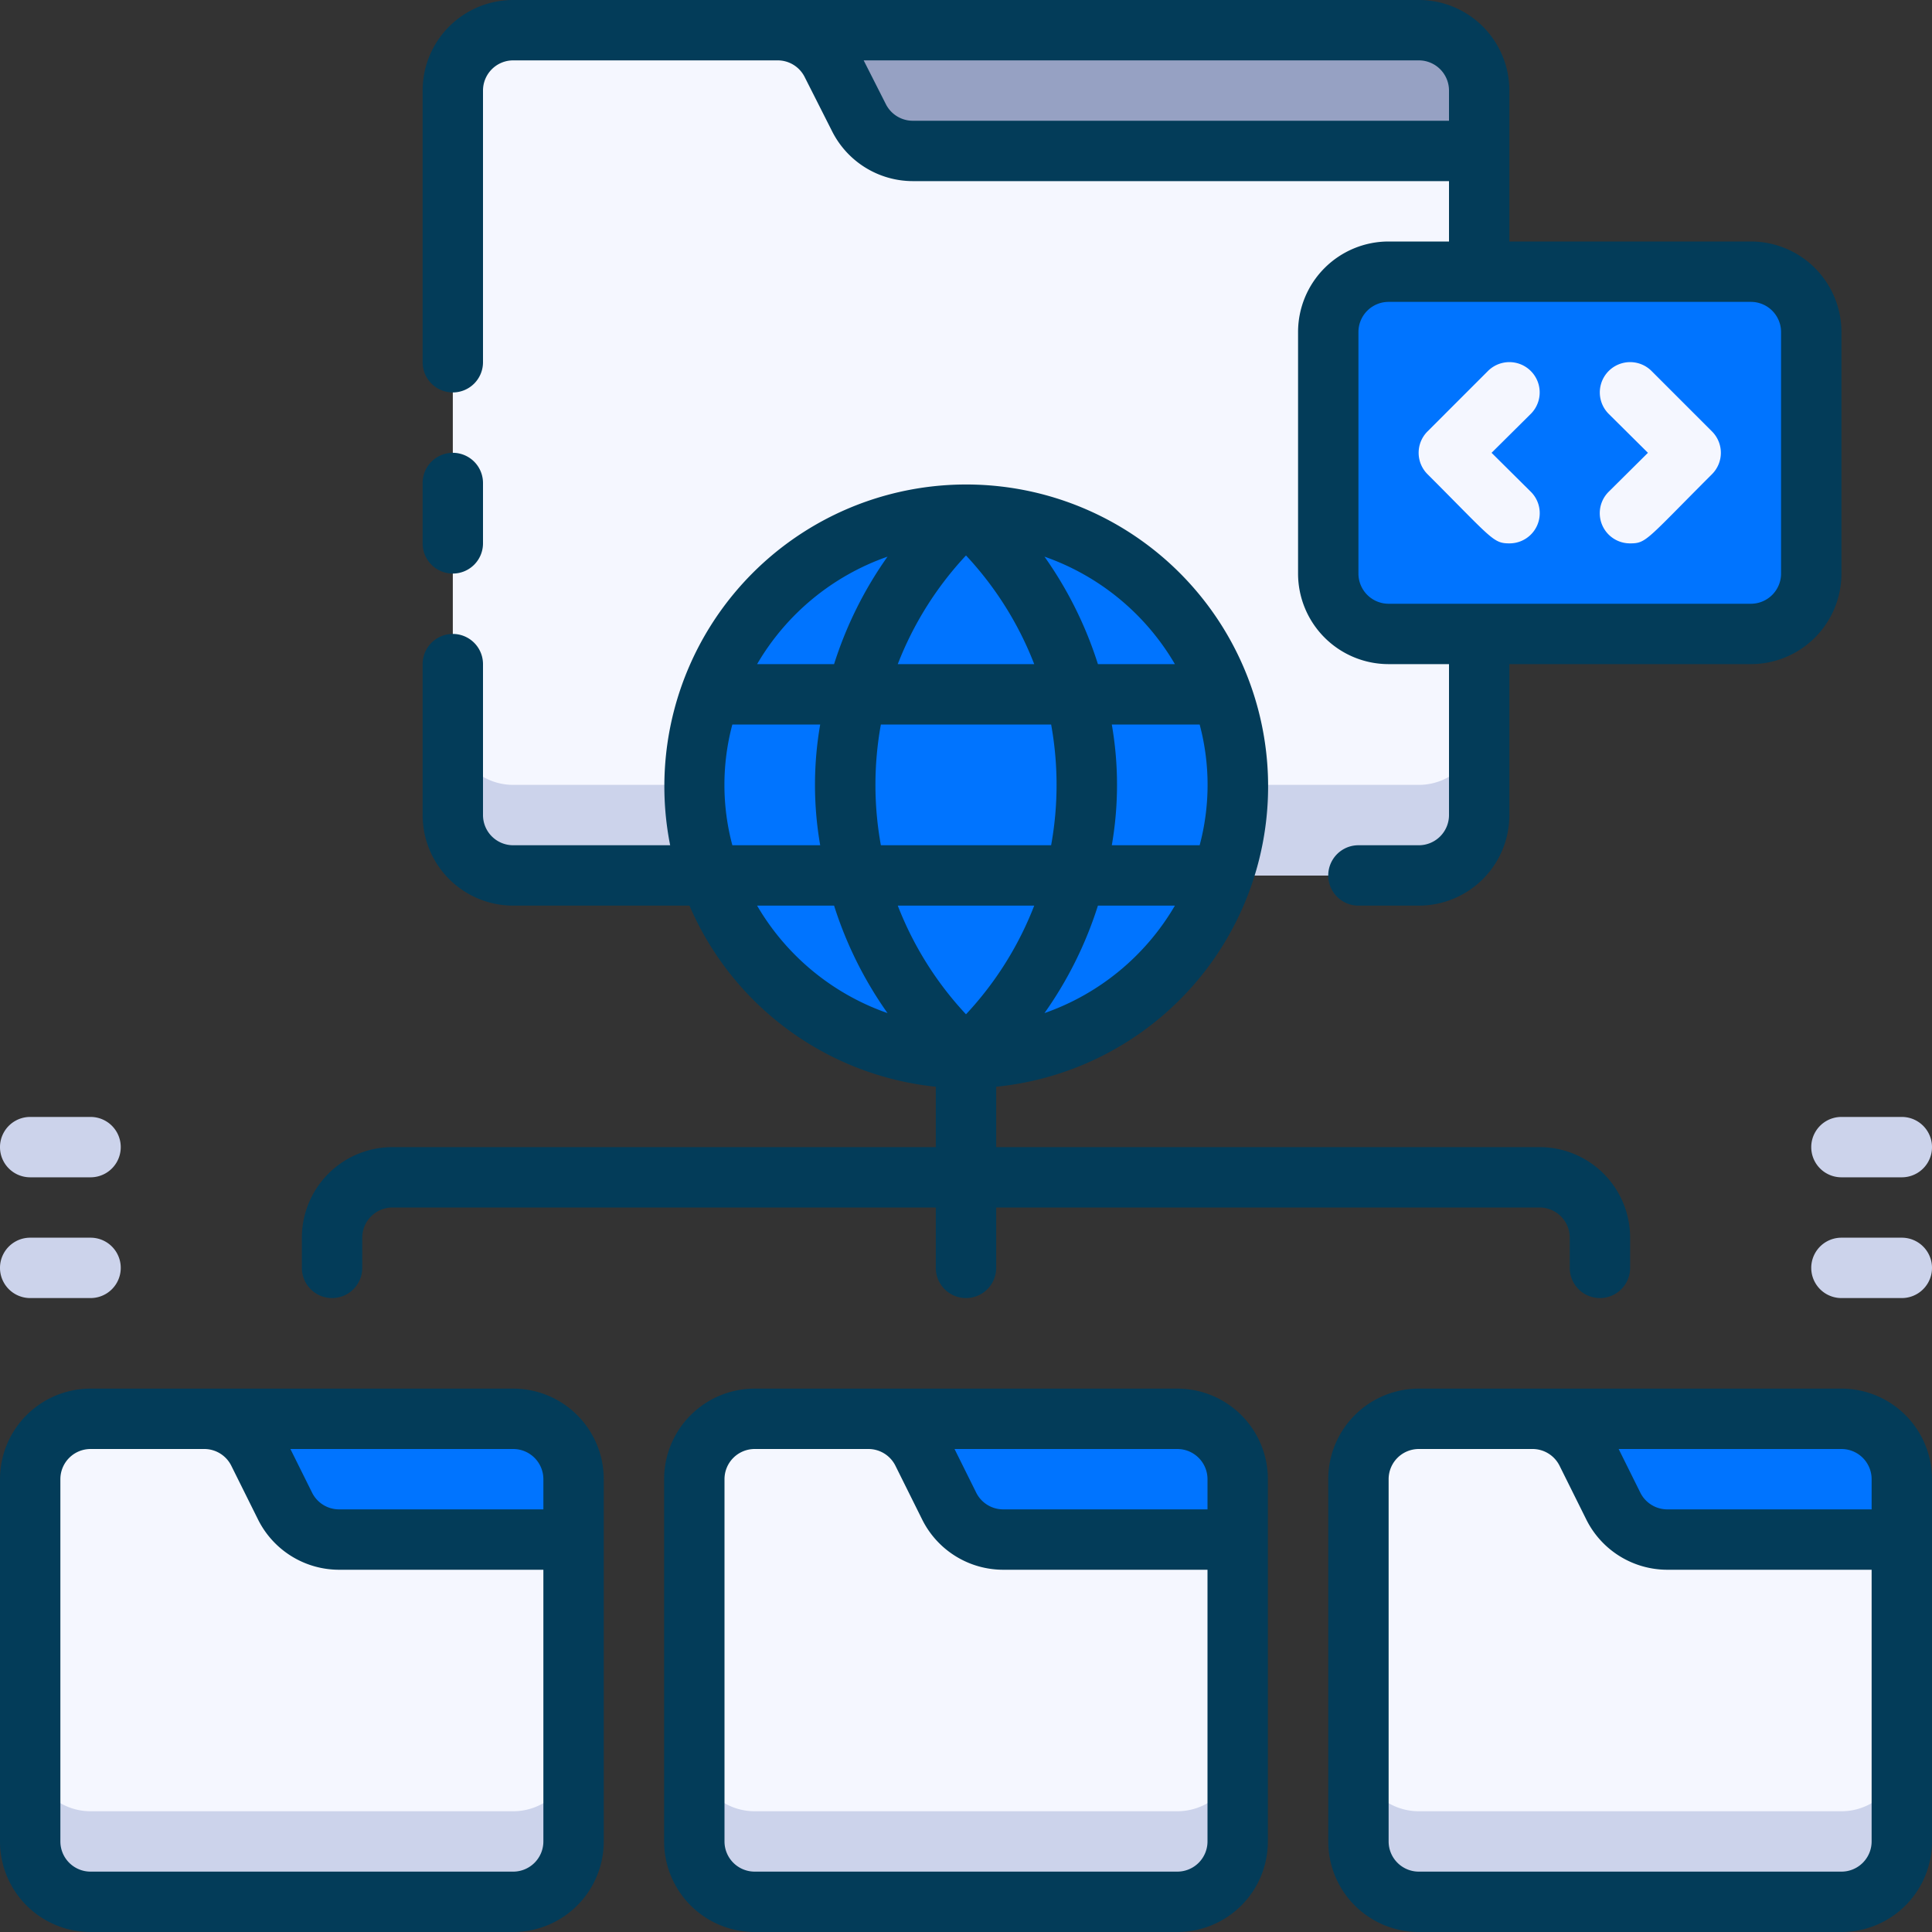
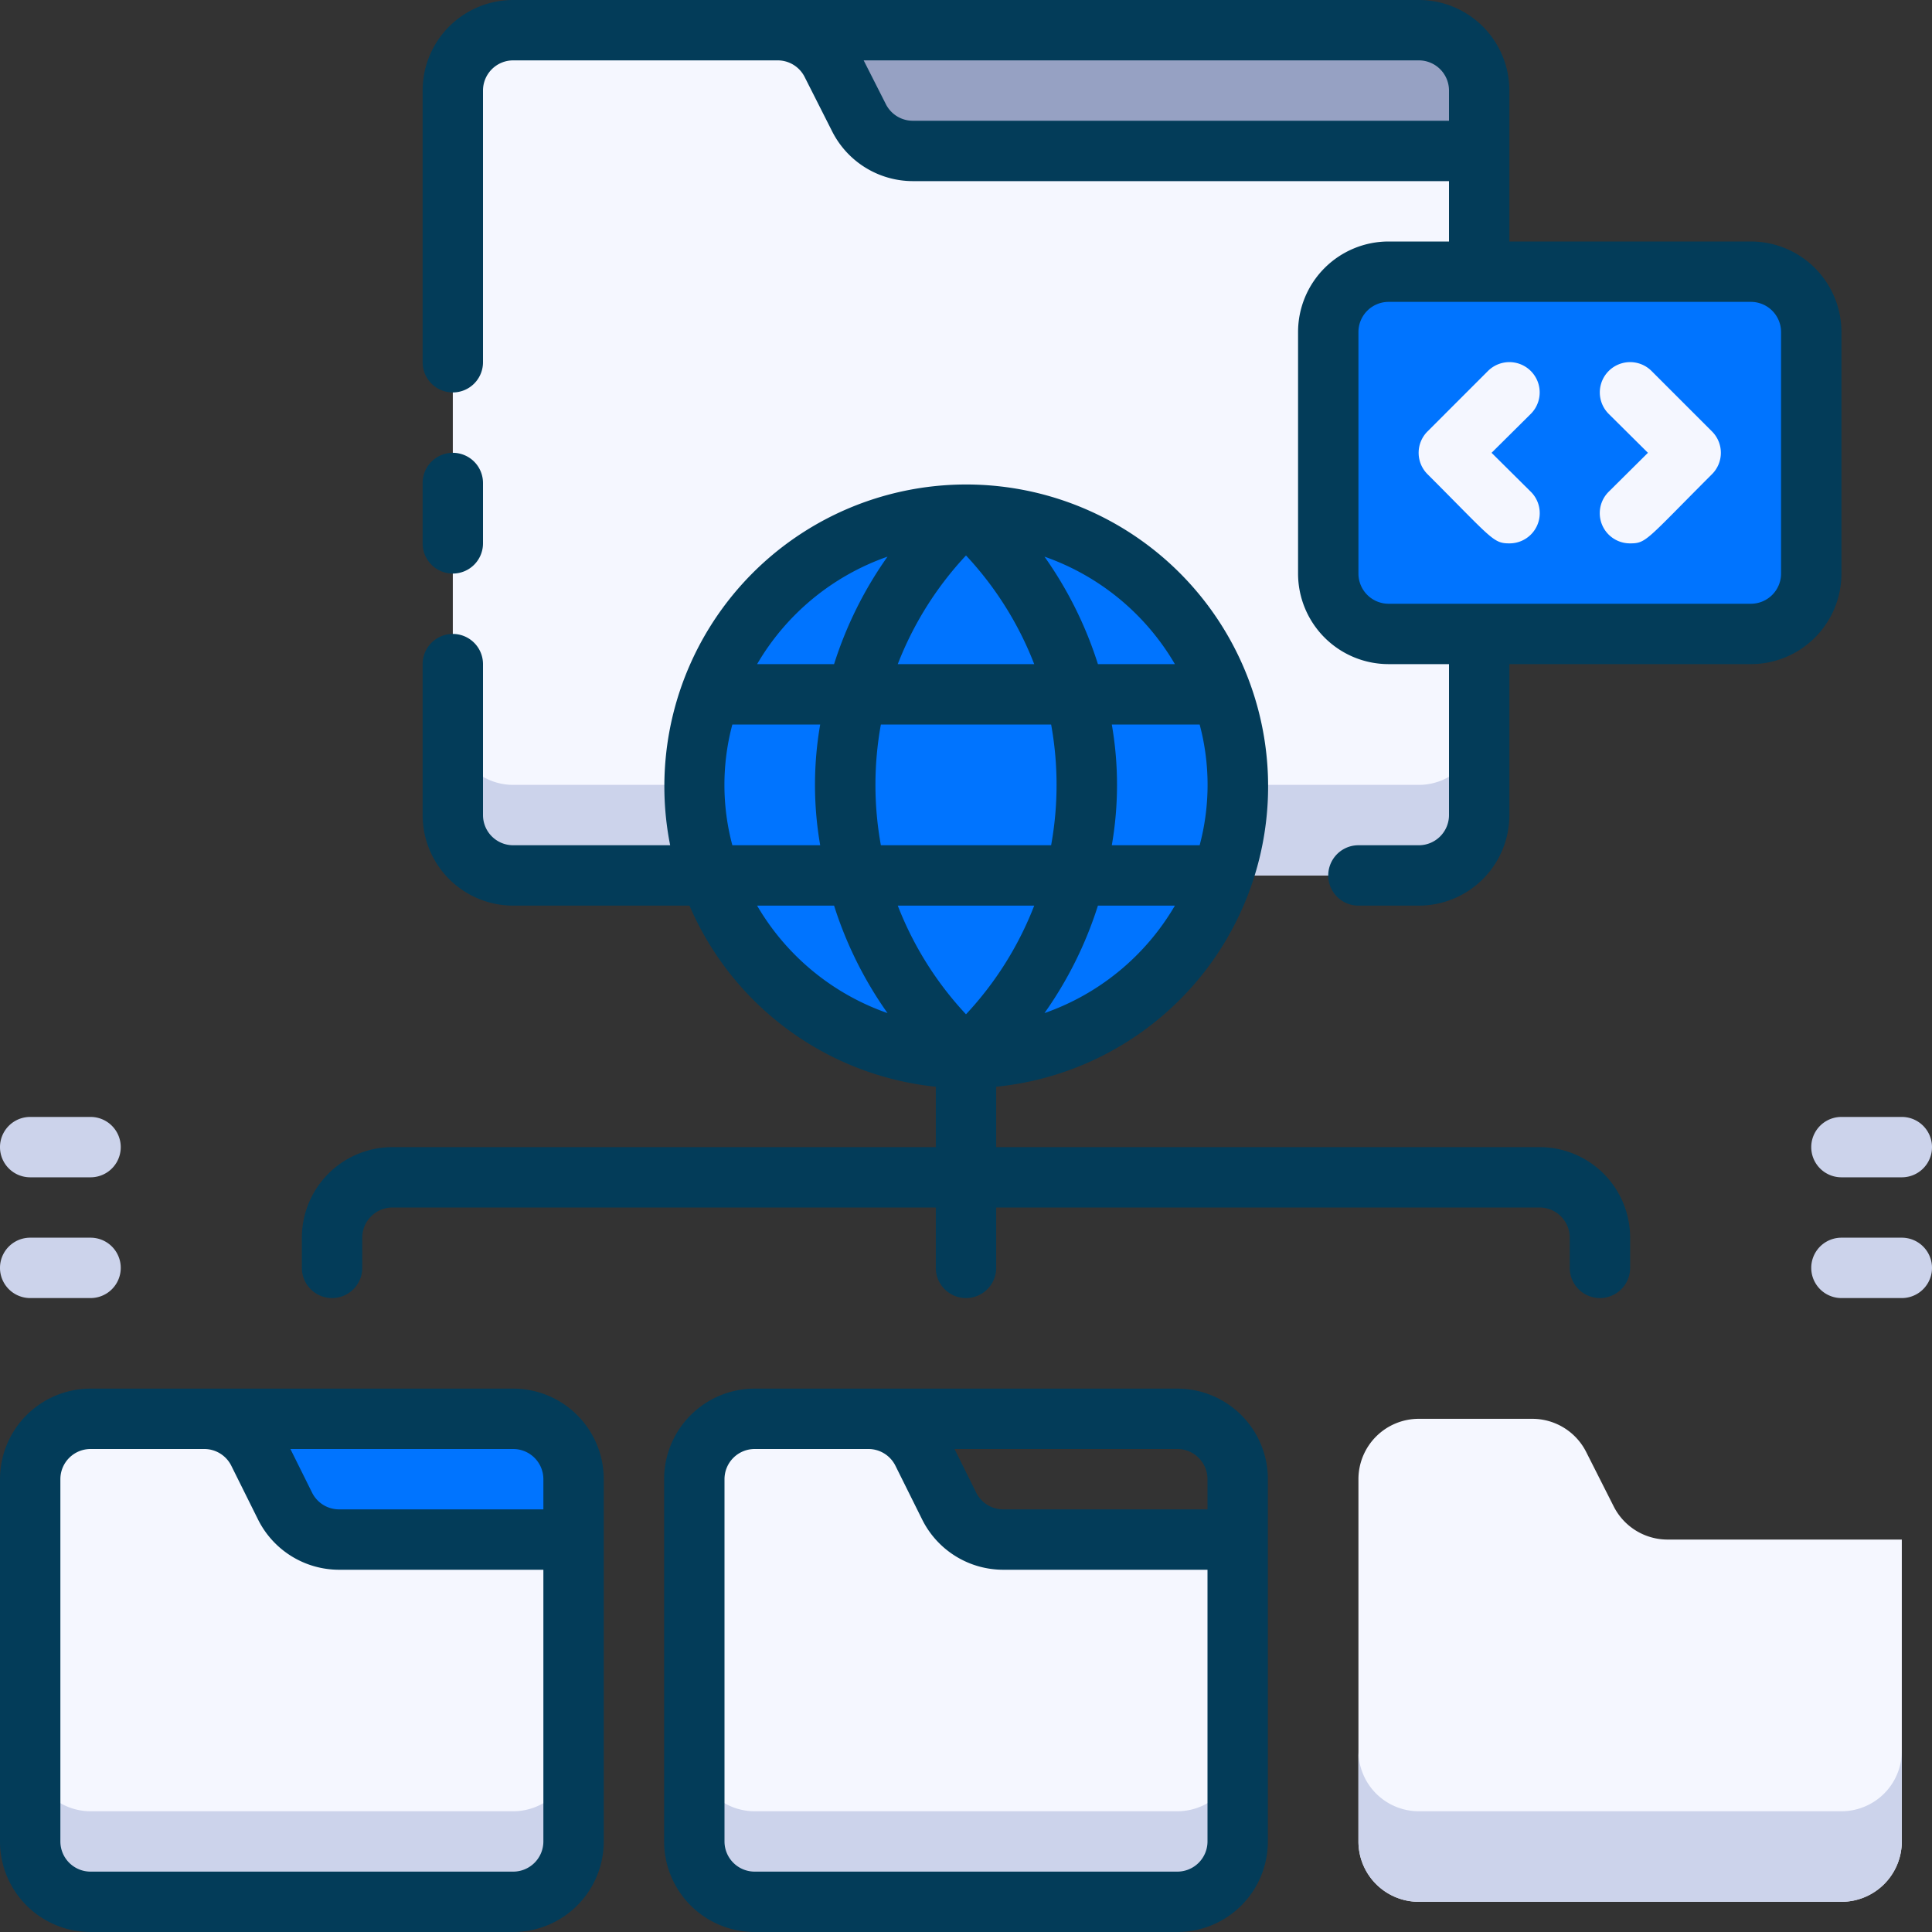
<svg xmlns="http://www.w3.org/2000/svg" height="512" viewBox="0 0 64 64" width="512">
  <rect x="0" y="0" width="64" height="64" fill="#333333" stroke="none" />
  <g id="_5._Link" data-name="5. Link">
    <path d="m21 1h26a2 2 0 0 1 2 2v7a0 0 0 0 1 0 0h-28a0 0 0 0 1 0 0v-9a0 0 0 0 1 0 0z" fill="#96a1c3" />
    <path d="m17 1h8.76a2 2 0 0 1 1.79 1.11l.9 1.78a2 2 0 0 0 1.79 1.11h18.76v22a2 2 0 0 1 -2 2h-30a2 2 0 0 1 -2-2v-24a2 2 0 0 1 2-2z" fill="#f5f7ff" />
    <path d="m47 26h-30a2 2 0 0 1 -2-2v3a2 2 0 0 0 2 2h30a2 2 0 0 0 2-2v-3a2 2 0 0 1 -2 2z" fill="#ccd3eb" />
    <path d="m5 47h12a2 2 0 0 1 2 2v5a0 0 0 0 1 0 0h-14a0 0 0 0 1 0 0v-7a0 0 0 0 1 0 0z" fill="#0074ff" />
    <path d="m8.55 48.11.9 1.78a2 2 0 0 0 1.79 1.11h7.76v10a2 2 0 0 1 -2 2h-14a2 2 0 0 1 -2-2v-12a2 2 0 0 1 2-2h3.76a2 2 0 0 1 1.79 1.11z" fill="#f5f7ff" />
    <path d="m17 60h-14a2 2 0 0 1 -2-2v3a2 2 0 0 0 2 2h14a2 2 0 0 0 2-2v-3a2 2 0 0 1 -2 2z" fill="#ccd3eb" />
-     <path d="m27 47h12a2 2 0 0 1 2 2v5a0 0 0 0 1 0 0h-14a0 0 0 0 1 0 0v-7a0 0 0 0 1 0 0z" fill="#0074ff" />
    <path d="m30.55 48.11.9 1.78a2 2 0 0 0 1.79 1.11h7.76v10a2 2 0 0 1 -2 2h-14a2 2 0 0 1 -2-2v-12a2 2 0 0 1 2-2h3.76a2 2 0 0 1 1.79 1.11z" fill="#f5f7ff" />
    <path d="m39 60h-14a2 2 0 0 1 -2-2v3a2 2 0 0 0 2 2h14a2 2 0 0 0 2-2v-3a2 2 0 0 1 -2 2z" fill="#ccd3eb" />
-     <path d="m49 47h12a2 2 0 0 1 2 2v5a0 0 0 0 1 0 0h-14a0 0 0 0 1 0 0v-7a0 0 0 0 1 0 0z" fill="#0074ff" />
    <path d="m52.55 48.11.9 1.78a2 2 0 0 0 1.79 1.11h7.76v10a2 2 0 0 1 -2 2h-14a2 2 0 0 1 -2-2v-12a2 2 0 0 1 2-2h3.76a2 2 0 0 1 1.79 1.11z" fill="#f5f7ff" />
    <path d="m61 60h-14a2 2 0 0 1 -2-2v3a2 2 0 0 0 2 2h14a2 2 0 0 0 2-2v-3a2 2 0 0 1 -2 2z" fill="#ccd3eb" />
    <circle cx="32" cy="26" fill="#0074ff" r="9" />
    <rect fill="#0074ff" height="12" rx="2" width="16" x="44" y="9" />
    <path d="m50 18c-.54 0-.57-.15-2.71-2.29a1 1 0 0 1 0-1.42l2-2a1 1 0 0 1 1.42 1.42l-1.3 1.29 1.3 1.29a1 1 0 0 1 -.71 1.71z" fill="#f5f7ff" />
    <path d="m54 18a1 1 0 0 1 -.71-1.71l1.3-1.29-1.3-1.29a1 1 0 0 1 1.42-1.42l2 2a1 1 0 0 1 0 1.42c-2.18 2.18-2.17 2.29-2.71 2.29z" fill="#f5f7ff" />
    <g fill="#033c59">
      <path d="m15 13a1 1 0 0 0 1-1v-9a1 1 0 0 1 1-1h8.76a1 1 0 0 1 .9.56l.9 1.78a3 3 0 0 0 2.68 1.66h17.76v2h-2a3 3 0 0 0 -3 3v8a3 3 0 0 0 3 3h2v5a1 1 0 0 1 -1 1h-2a1 1 0 0 0 0 2h2a3 3 0 0 0 3-3v-5h8a3 3 0 0 0 3-3v-8a3 3 0 0 0 -3-3h-8v-5a3 3 0 0 0 -3-3h-30a3 3 0 0 0 -3 3v9a1 1 0 0 0 1 1zm44-2v8a1 1 0 0 1 -1 1h-12a1 1 0 0 1 -1-1v-8a1 1 0 0 1 1-1h12a1 1 0 0 1 1 1zm-11-8v1h-17.76a1 1 0 0 1 -.9-.56l-.73-1.44h18.39a1 1 0 0 1 1 1z" />
      <path d="m15 19a1 1 0 0 0 1-1v-2a1 1 0 0 0 -2 0v2a1 1 0 0 0 1 1z" />
      <path d="m17 46h-14a3 3 0 0 0 -3 3v12a3 3 0 0 0 3 3h14a3 3 0 0 0 3-3v-12a3 3 0 0 0 -3-3zm1 3v1h-6.76a1 1 0 0 1 -.9-.55l-.72-1.45h7.38a1 1 0 0 1 1 1zm0 12a1 1 0 0 1 -1 1h-14a1 1 0 0 1 -1-1v-12a1 1 0 0 1 1-1h3.76a1 1 0 0 1 .9.55l.89 1.79a3 3 0 0 0 2.69 1.66h6.76z" />
      <path d="m39 46h-14a3 3 0 0 0 -3 3v12a3 3 0 0 0 3 3h14a3 3 0 0 0 3-3v-12a3 3 0 0 0 -3-3zm1 3v1h-6.76a1 1 0 0 1 -.9-.55l-.72-1.45h7.38a1 1 0 0 1 1 1zm0 12a1 1 0 0 1 -1 1h-14a1 1 0 0 1 -1-1v-12a1 1 0 0 1 1-1h3.76a1 1 0 0 1 .9.55l.89 1.79a3 3 0 0 0 2.69 1.66h6.76z" />
-       <path d="m61 46h-14a3 3 0 0 0 -3 3v12a3 3 0 0 0 3 3h14a3 3 0 0 0 3-3v-12a3 3 0 0 0 -3-3zm1 3v1h-6.76a1 1 0 0 1 -.9-.55l-.72-1.45h7.38a1 1 0 0 1 1 1zm0 12a1 1 0 0 1 -1 1h-14a1 1 0 0 1 -1-1v-12a1 1 0 0 1 1-1h3.76a1 1 0 0 1 .9.55l.89 1.79a3 3 0 0 0 2.69 1.66h6.76z" />
      <path d="m11 43a1 1 0 0 0 1-1v-1a1 1 0 0 1 1-1h18v2a1 1 0 0 0 2 0v-2h18a1 1 0 0 1 1 1v1a1 1 0 0 0 2 0v-1a3 3 0 0 0 -3-3h-18v-2a10 10 0 1 0 -10.8-8h-5.2a1 1 0 0 1 -1-1v-5a1 1 0 0 0 -2 0v5a3 3 0 0 0 3 3h5.84a10 10 0 0 0 8.16 6v2h-18a3 3 0 0 0 -3 3v1a1 1 0 0 0 1 1zm13.26-19h2.91a11.68 11.68 0 0 0 0 4h-2.91a7.75 7.75 0 0 1 0-4zm4.92 0h5.64a11.2 11.2 0 0 1 0 4h-5.64a11.2 11.2 0 0 1 0-4zm5.08-2h-4.52a11.18 11.18 0 0 1 2.26-3.6 11.18 11.18 0 0 1 2.26 3.6zm5.48 6h-2.91a11.68 11.68 0 0 0 0-4h2.91a7.75 7.75 0 0 1 0 4zm-5.48 2a11.18 11.18 0 0 1 -2.26 3.6 11.18 11.18 0 0 1 -2.26-3.6zm.34 3.56a12.88 12.88 0 0 0 1.77-3.56h2.55a8.09 8.09 0 0 1 -4.32 3.56zm4.32-11.56h-2.55a12.88 12.88 0 0 0 -1.77-3.56 8.09 8.09 0 0 1 4.32 3.56zm-9.52-3.56a12.88 12.88 0 0 0 -1.77 3.56h-2.55a8.09 8.09 0 0 1 4.32-3.56zm-4.32 11.56h2.55a12.88 12.88 0 0 0 1.77 3.56 8.09 8.09 0 0 1 -4.32-3.56z" />
    </g>
    <path d="m3 41h-2a1 1 0 0 0 0 2h2a1 1 0 0 0 0-2z" fill="#ccd3eb" />
    <path d="m3 37h-2a1 1 0 0 0 0 2h2a1 1 0 0 0 0-2z" fill="#ccd3eb" />
    <path d="m63 41h-2a1 1 0 0 0 0 2h2a1 1 0 0 0 0-2z" fill="#ccd3eb" />
    <path d="m61 39h2a1 1 0 0 0 0-2h-2a1 1 0 0 0 0 2z" fill="#ccd3eb" />
  </g>
</svg>